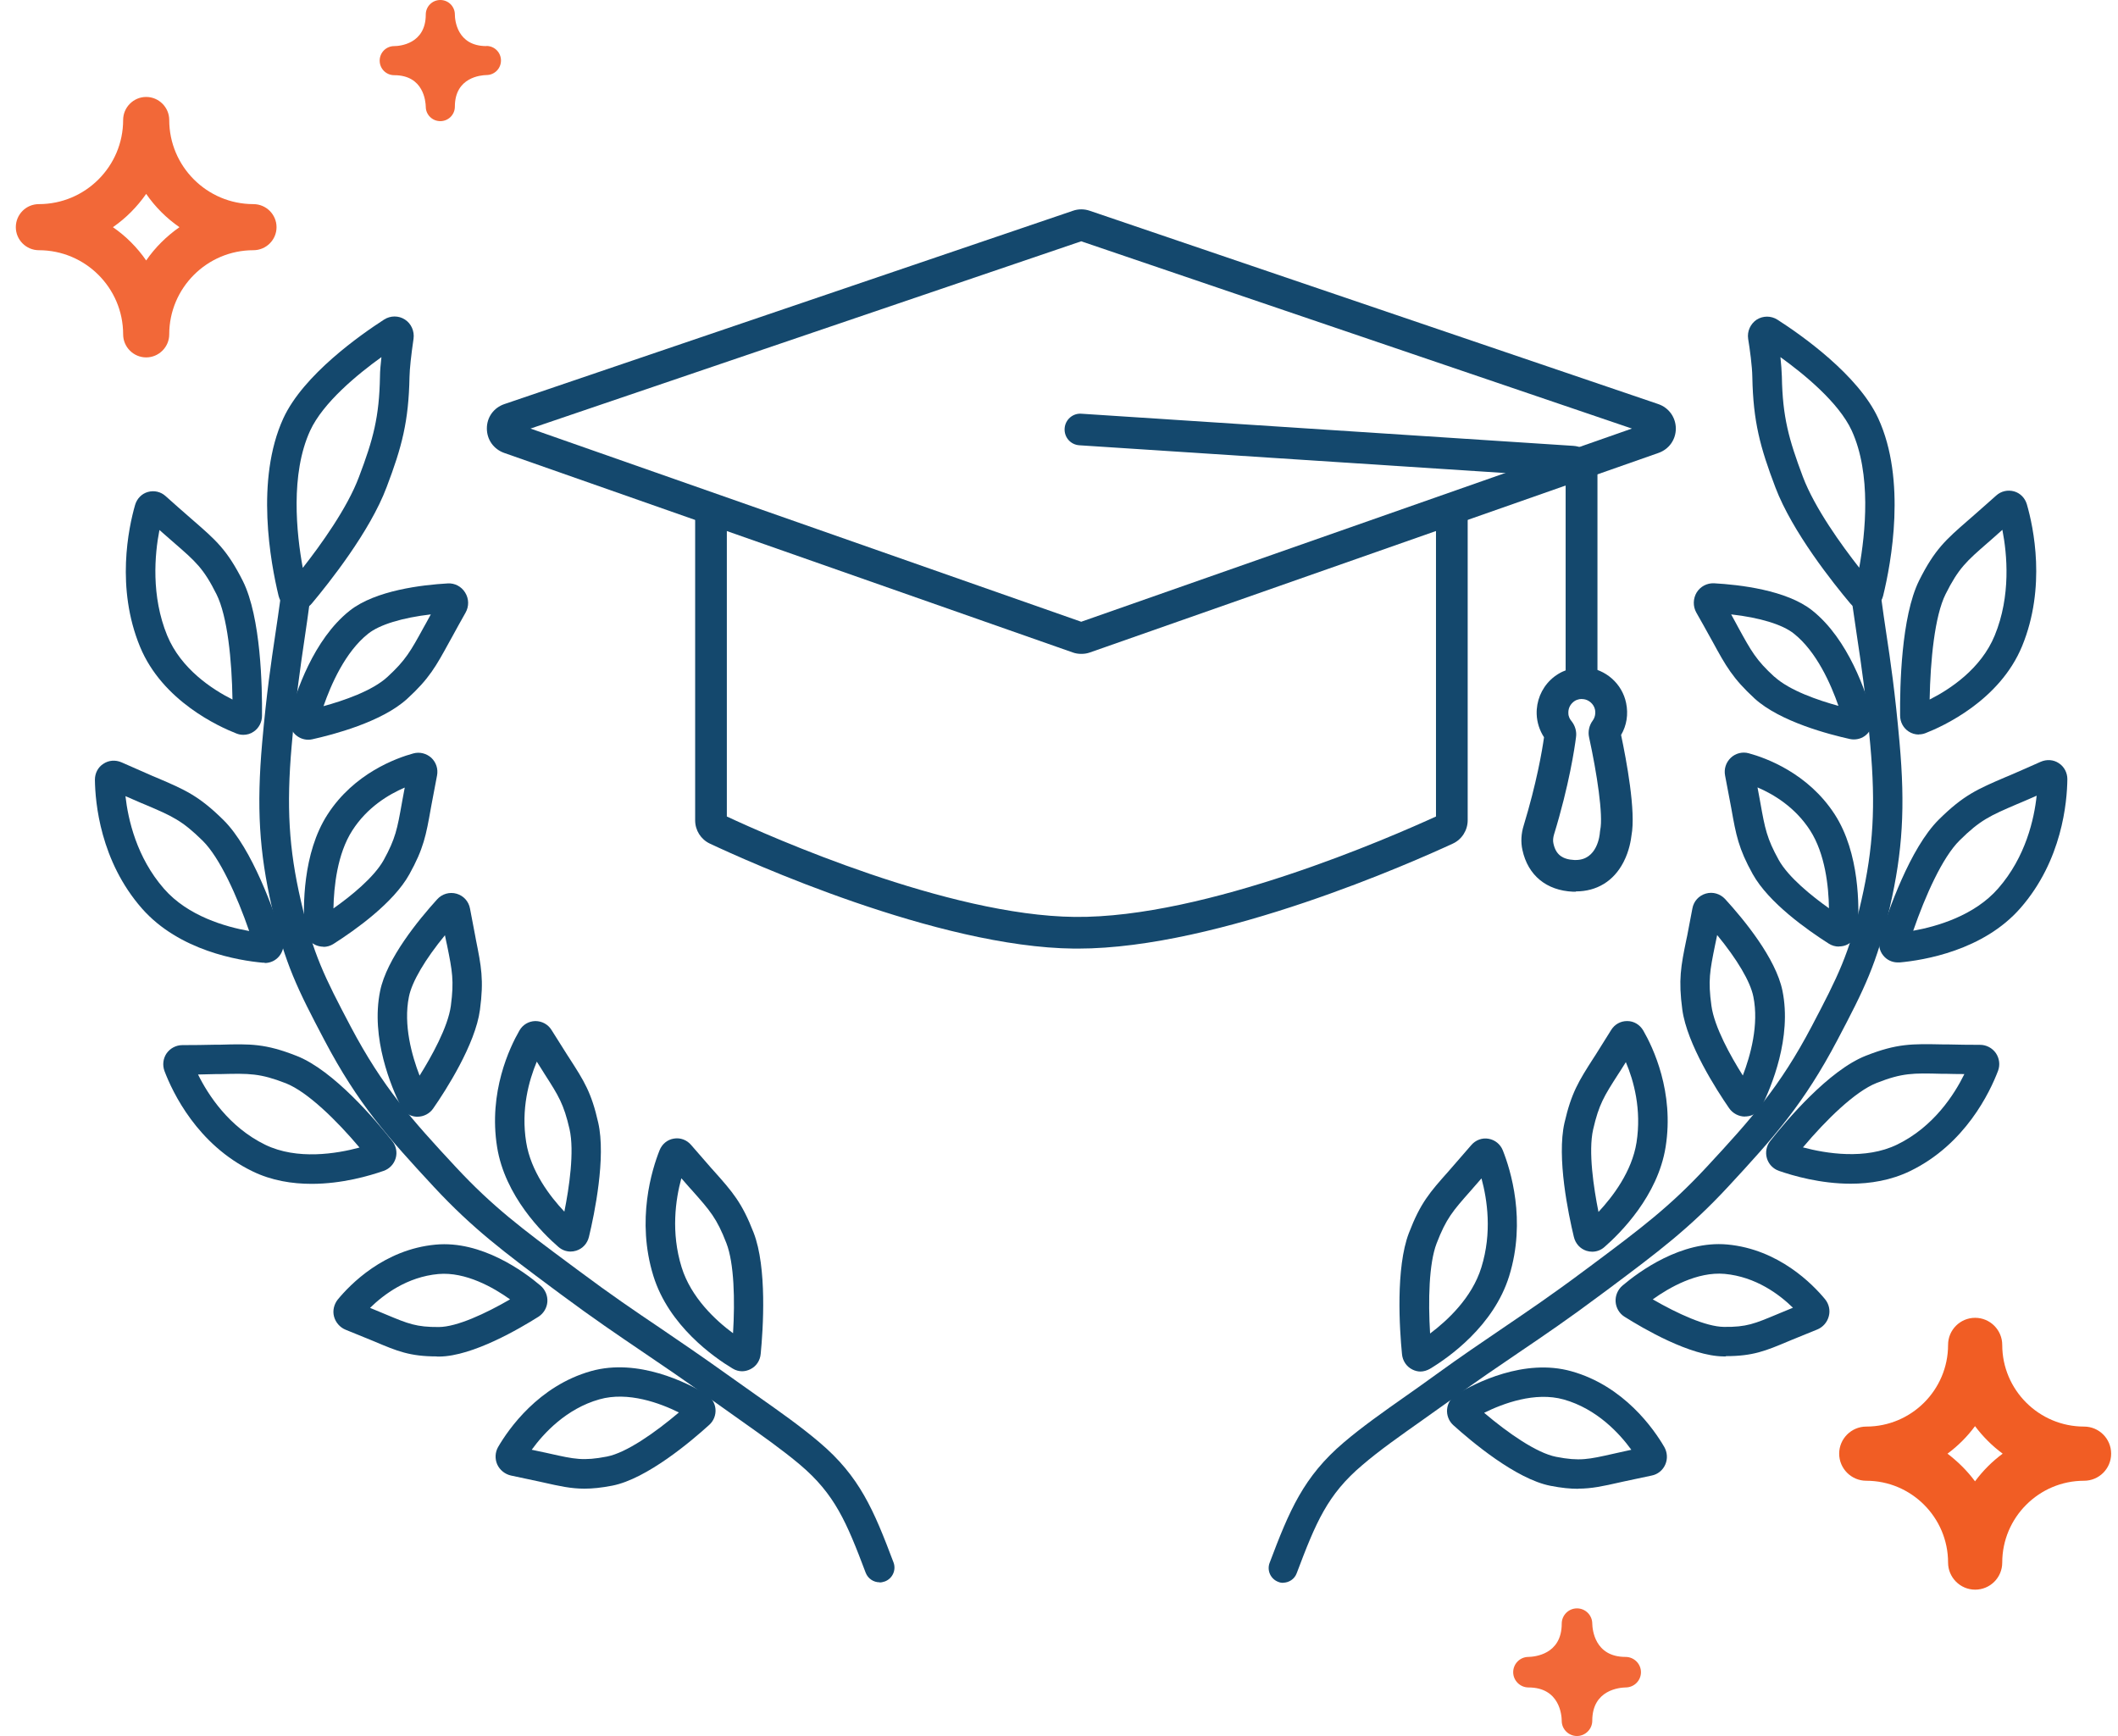
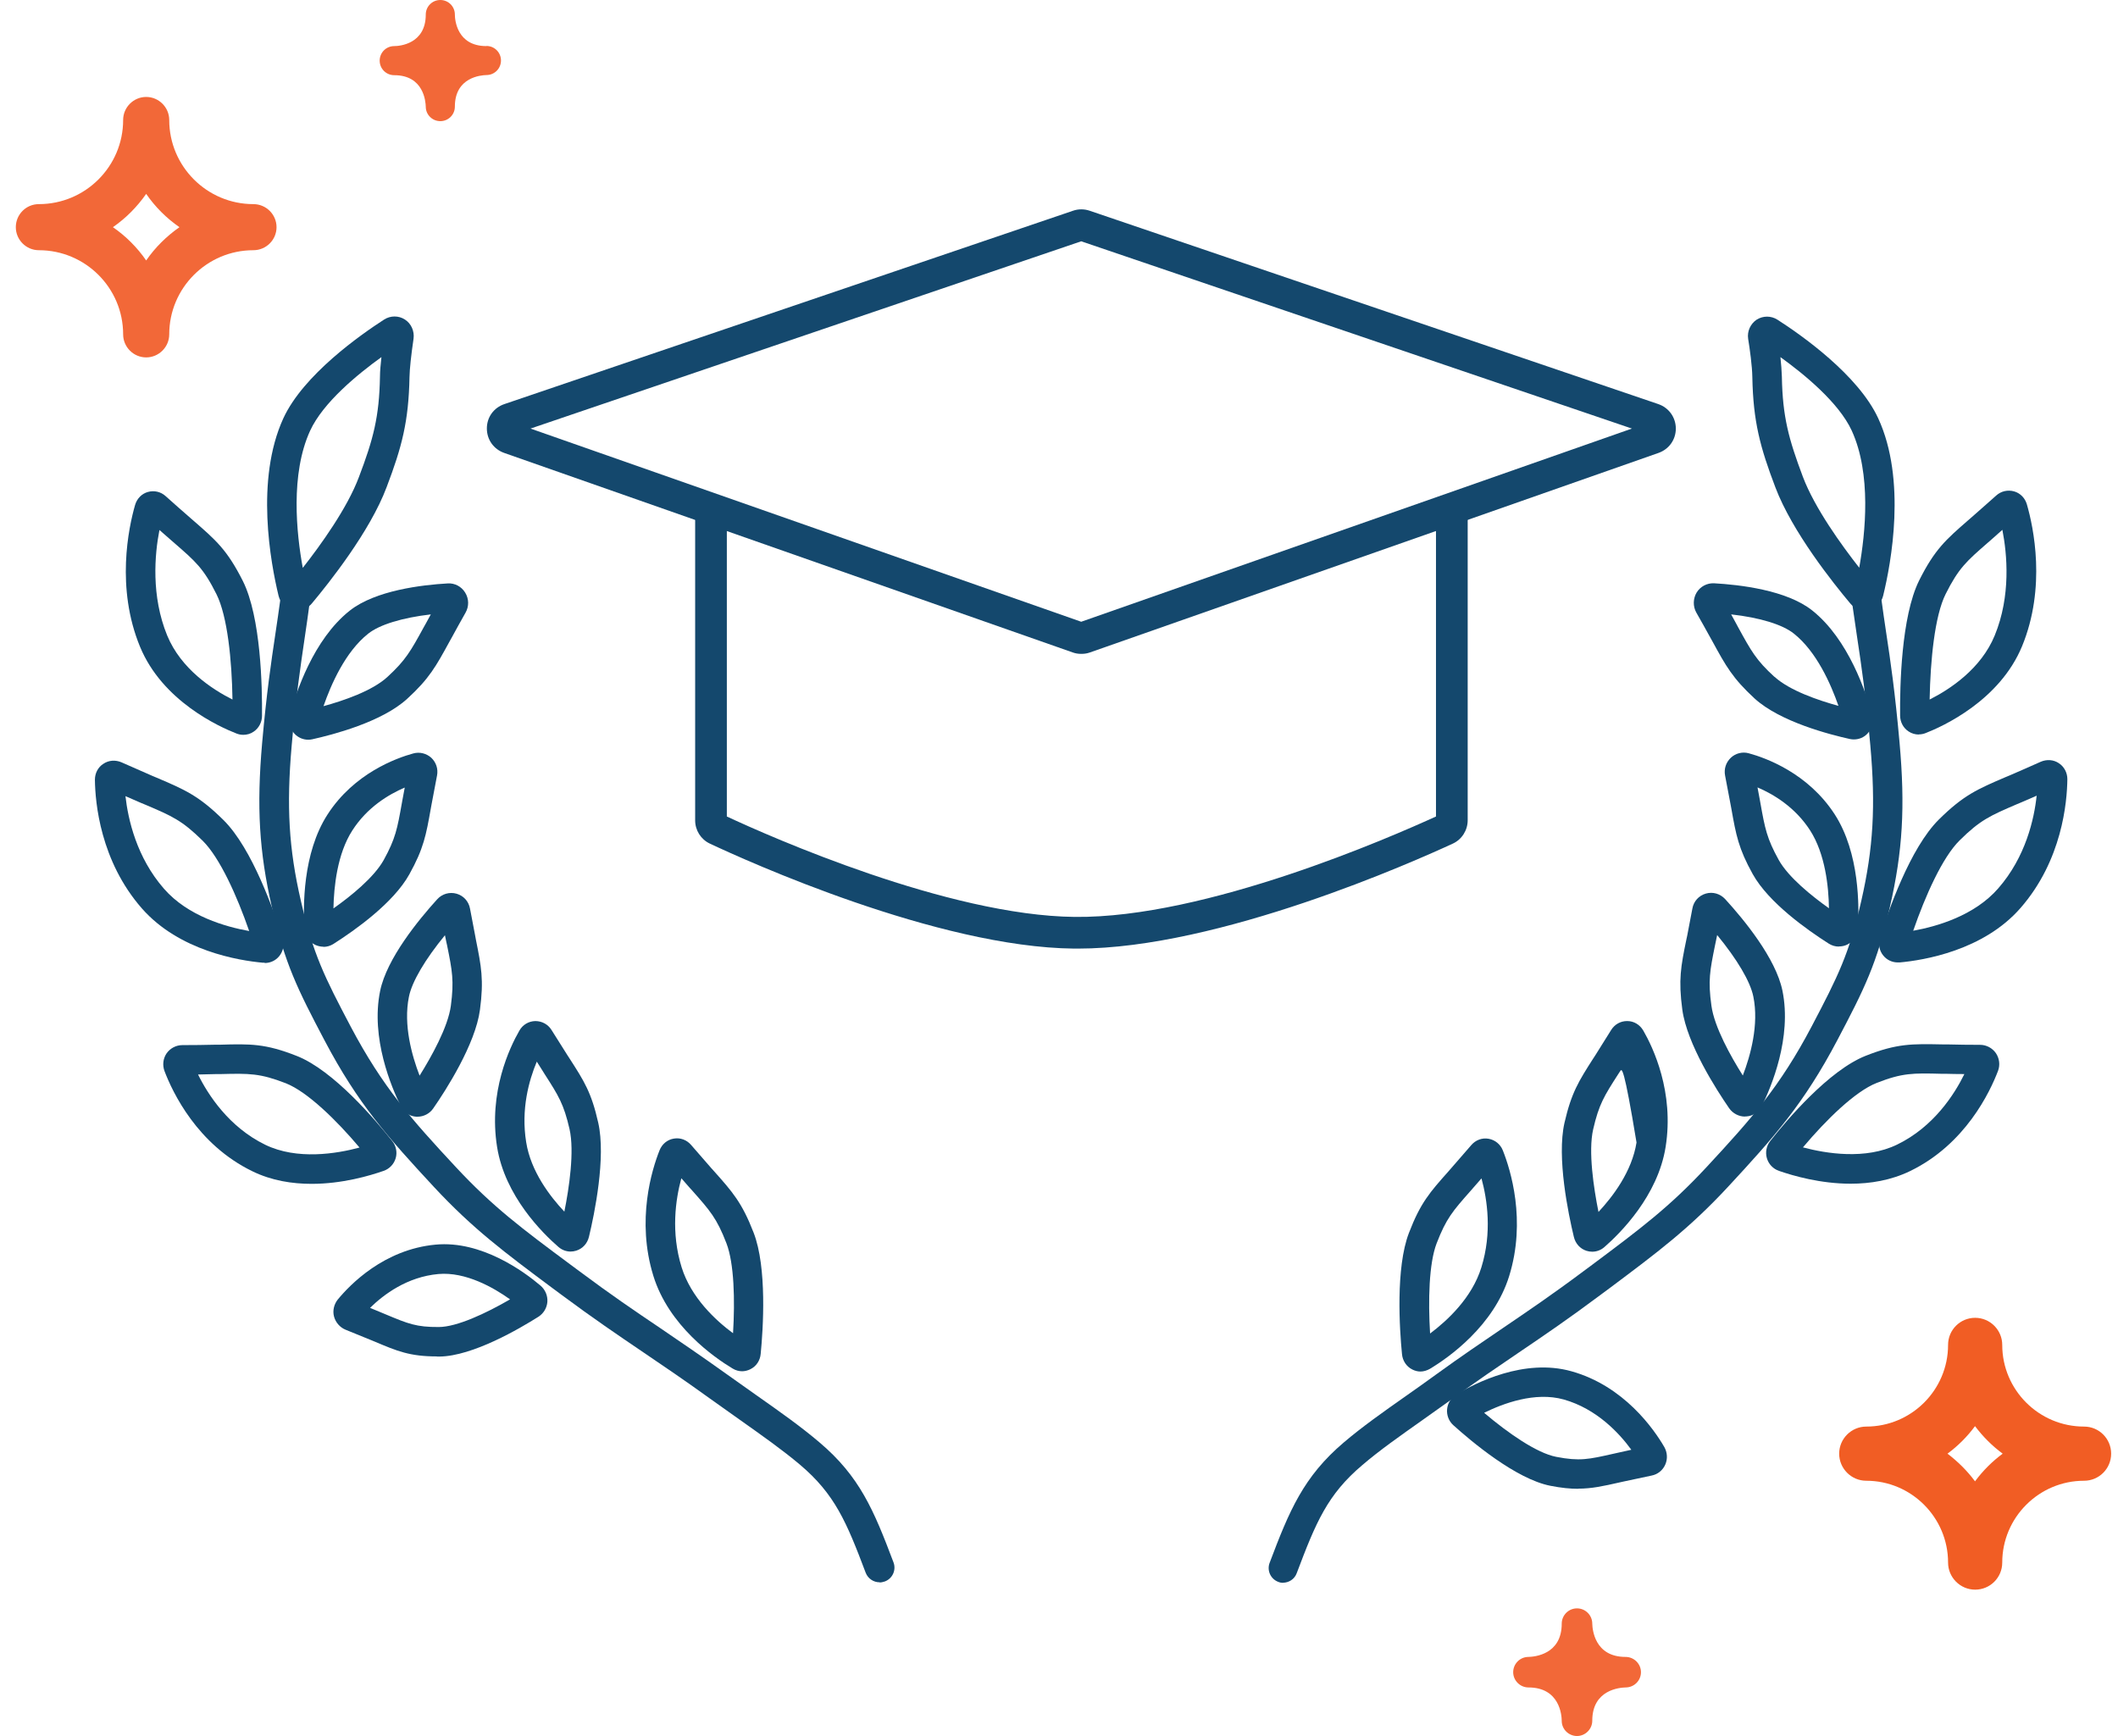
<svg xmlns="http://www.w3.org/2000/svg" width="122" height="100" viewBox="0 0 122 100" fill="none">
  <g clip-path="url(#clip0_1668_86654)">
    <path d="M7.093 19.258C7.093 19.988 7.69 20.586 8.42 20.586C9.15 20.586 9.748 19.988 9.748 19.258C9.748 16.587 11.922 14.412 14.594 14.412C15.332 14.412 15.929 13.815 15.929 13.085C15.929 12.355 15.332 11.757 14.594 11.757C11.922 11.757 9.748 9.583 9.748 6.912C9.748 6.182 9.15 5.584 8.42 5.584C7.69 5.584 7.093 6.182 7.093 6.912C7.093 9.583 4.919 11.757 2.239 11.757C1.5 11.757 0.911 12.355 0.911 13.085C0.911 13.815 1.509 14.412 2.239 14.412C4.919 14.412 7.093 16.587 7.093 19.258ZM8.42 11.168C8.935 11.915 9.59 12.57 10.337 13.085C9.59 13.608 8.935 14.255 8.42 15.002C7.906 14.255 7.25 13.599 6.504 13.085C7.25 12.57 7.898 11.915 8.42 11.168Z" fill="#F26838" />
    <path d="M28.018 2.655C26.317 2.655 26.201 1.137 26.201 0.838C26.201 0.373 25.828 0 25.363 0C24.899 0 24.525 0.373 24.525 0.838C24.525 2.539 23.007 2.655 22.708 2.655C22.244 2.655 21.87 3.029 21.87 3.493C21.87 3.958 22.244 4.331 22.708 4.331C24.409 4.331 24.517 5.85 24.525 6.148C24.525 6.605 24.899 6.978 25.363 6.978C25.828 6.978 26.201 6.605 26.201 6.14C26.201 4.439 27.72 4.331 28.018 4.323C28.483 4.323 28.857 3.95 28.857 3.485C28.857 3.02 28.483 2.647 28.018 2.647V2.655Z" fill="#F26838" />
    <path d="M93.634 95.436C91.842 95.436 91.726 93.835 91.717 93.52C91.717 93.038 91.327 92.64 90.838 92.64C90.348 92.64 89.958 93.038 89.958 93.52C89.958 95.32 88.357 95.428 88.042 95.436C87.552 95.436 87.162 95.835 87.162 96.316C87.162 96.797 87.56 97.195 88.042 97.195C89.842 97.195 89.958 98.797 89.958 99.121C89.958 99.602 90.357 99.992 90.838 99.992C91.319 99.992 91.717 99.593 91.717 99.112C91.717 97.312 93.319 97.204 93.634 97.195C94.132 97.195 94.522 96.797 94.522 96.316C94.522 95.835 94.124 95.436 93.634 95.436Z" fill="#F26838" />
    <path d="M105.939 83.729C105.939 84.584 106.636 85.289 107.499 85.289C110.096 85.289 112.212 87.405 112.212 90.002C112.212 90.856 112.909 91.562 113.772 91.562C114.635 91.562 115.332 90.865 115.332 90.002C115.332 87.405 117.448 85.289 120.045 85.289C120.908 85.289 121.605 84.592 121.605 83.729C121.605 82.866 120.908 82.169 120.045 82.169C117.448 82.169 115.332 80.061 115.332 77.464C115.332 76.61 114.635 75.904 113.772 75.904C112.909 75.904 112.212 76.601 112.212 77.464C112.212 80.061 110.096 82.169 107.499 82.169C106.645 82.169 105.939 82.866 105.939 83.729ZM112.179 83.729C112.785 83.281 113.316 82.75 113.764 82.144C114.22 82.75 114.751 83.281 115.357 83.729C114.751 84.177 114.22 84.708 113.764 85.322C113.316 84.716 112.776 84.185 112.179 83.729Z" fill="#F15D24" />
    <path d="M50.663 91.138C50.322 91.138 49.999 90.931 49.866 90.591C48.763 87.67 48.09 86.06 46.074 84.359C45.07 83.513 43.917 82.7 42.581 81.754C42.042 81.372 41.477 80.974 40.888 80.551C39.428 79.497 38.225 78.684 37.063 77.896C35.57 76.883 34.159 75.929 32.317 74.56L31.836 74.203C29.065 72.137 27.239 70.777 25.007 68.379C22.352 65.516 20.618 63.583 18.693 59.924C17.141 56.978 16.419 55.534 15.664 52.265C14.926 49.054 14.777 46.49 15.1 42.79C15.357 39.894 15.615 38.168 15.864 36.5C15.963 35.82 16.063 35.181 16.154 34.484C16.212 34.019 16.643 33.696 17.108 33.754C17.573 33.812 17.905 34.243 17.838 34.708C17.747 35.422 17.647 36.069 17.548 36.757C17.307 38.4 17.05 40.101 16.801 42.947C16.494 46.457 16.635 48.88 17.332 51.892C18.037 54.962 18.685 56.256 20.203 59.135C22.037 62.604 23.696 64.471 26.26 67.225C28.384 69.507 30.069 70.768 32.865 72.843L33.346 73.2C35.155 74.552 36.549 75.498 38.026 76.493C39.196 77.29 40.407 78.112 41.892 79.174C42.481 79.597 43.037 79.987 43.577 80.368C44.946 81.331 46.132 82.169 47.186 83.065C49.518 85.031 50.331 86.981 51.468 89.993C51.633 90.433 51.41 90.923 50.97 91.089C50.87 91.122 50.771 91.147 50.671 91.147L50.663 91.138Z" fill="#14486D" />
    <path d="M17.108 35.164C17.025 35.164 16.942 35.156 16.859 35.131C16.461 35.04 16.146 34.724 16.046 34.318C15.59 32.426 14.694 27.647 16.32 24.096C17.473 21.59 20.767 19.283 22.128 18.404C22.493 18.171 22.966 18.171 23.323 18.404C23.688 18.636 23.879 19.076 23.821 19.507C23.68 20.47 23.597 21.25 23.588 21.714C23.539 24.278 23.149 25.747 22.269 28.062C21.307 30.626 18.934 33.596 17.963 34.758C17.747 35.015 17.44 35.156 17.117 35.156L17.108 35.164ZM21.971 20.569C20.61 21.548 18.61 23.183 17.863 24.809C16.718 27.307 17.075 30.725 17.44 32.708C18.461 31.406 20.004 29.273 20.676 27.473C21.498 25.307 21.846 24.021 21.887 21.689C21.887 21.366 21.929 20.976 21.971 20.569Z" fill="#14486D" />
    <path d="M17.755 42.607C17.465 42.607 17.182 42.491 16.967 42.267C16.701 41.985 16.593 41.578 16.693 41.197C17.033 39.944 18.037 36.84 20.145 35.173C21.622 34.003 24.318 33.687 25.795 33.604C26.193 33.58 26.575 33.779 26.791 34.127C27.015 34.484 27.023 34.924 26.816 35.289C26.575 35.712 26.227 36.343 26.011 36.741L25.895 36.948C25.115 38.375 24.725 39.089 23.463 40.242C21.995 41.595 19.14 42.325 17.987 42.582C17.913 42.599 17.83 42.607 17.755 42.607ZM24.816 35.388C23.173 35.579 21.862 35.977 21.207 36.5C19.887 37.546 19.066 39.429 18.634 40.674C19.788 40.358 21.447 39.794 22.318 38.989C23.372 38.019 23.654 37.504 24.409 36.127L24.526 35.919C24.608 35.77 24.708 35.587 24.816 35.388Z" fill="#14486D" />
    <path d="M18.635 54.53C18.469 54.53 18.294 54.489 18.137 54.414C17.788 54.24 17.564 53.892 17.539 53.502C17.456 52.265 17.423 49.145 18.867 46.913C20.402 44.532 22.841 43.661 23.812 43.395C24.177 43.296 24.559 43.395 24.841 43.644C25.123 43.91 25.248 44.291 25.173 44.673C25.082 45.129 24.941 45.876 24.858 46.333L24.816 46.565C24.542 48.108 24.401 48.88 23.58 50.357C22.667 52.008 20.452 53.576 19.215 54.364C19.033 54.481 18.834 54.539 18.626 54.539L18.635 54.53ZM23.314 45.362C22.385 45.76 21.149 46.498 20.294 47.834C19.423 49.187 19.232 51.079 19.207 52.323C20.186 51.635 21.539 50.548 22.103 49.535C22.783 48.299 22.883 47.743 23.148 46.258L23.19 46.026C23.223 45.835 23.265 45.602 23.314 45.362Z" fill="#14486D" />
    <path d="M24.053 64.321C24.053 64.321 24.003 64.321 23.978 64.321C23.596 64.296 23.265 64.072 23.09 63.724C22.551 62.629 21.34 59.791 21.896 57.078C22.277 55.211 24.119 52.971 25.181 51.8C25.463 51.485 25.895 51.361 26.302 51.477C26.7 51.593 26.998 51.917 27.073 52.332C27.156 52.788 27.289 53.477 27.372 53.9L27.413 54.124C27.72 55.659 27.878 56.431 27.646 58.165C27.38 60.156 25.679 62.803 24.957 63.84C24.75 64.147 24.401 64.321 24.045 64.321H24.053ZM25.638 53.858C24.493 55.252 23.729 56.538 23.555 57.41C23.223 59.036 23.729 60.812 24.169 61.956C24.858 60.853 25.804 59.16 25.97 57.932C26.16 56.489 26.053 55.933 25.754 54.456L25.704 54.232C25.679 54.124 25.654 53.999 25.629 53.867L25.638 53.858Z" fill="#14486D" />
    <path d="M32.864 72.088C32.615 72.088 32.367 71.996 32.167 71.822C31.255 71.034 29.081 68.885 28.633 66.064C28.127 62.902 29.363 60.322 29.919 59.359C30.11 59.019 30.458 58.82 30.832 58.812C31.213 58.812 31.562 58.994 31.769 59.326C32.01 59.716 32.425 60.372 32.674 60.762L32.798 60.953C33.644 62.264 34.068 62.927 34.458 64.662C34.914 66.661 34.242 69.922 33.926 71.233C33.835 71.623 33.561 71.922 33.188 72.038C33.08 72.071 32.972 72.088 32.864 72.088ZM30.915 61.16C30.466 62.239 30.002 63.89 30.309 65.79C30.574 67.466 31.678 68.91 32.508 69.789C32.782 68.428 33.097 66.321 32.806 65.035C32.474 63.591 32.176 63.118 31.371 61.865L31.247 61.666C31.155 61.525 31.039 61.343 30.923 61.152L30.915 61.16Z" fill="#14486D" />
    <path d="M25.165 78.128C23.605 78.128 22.875 77.821 21.58 77.273L21.381 77.191C20.974 77.025 20.311 76.751 19.912 76.593C19.581 76.46 19.331 76.17 19.24 75.83C19.149 75.49 19.24 75.124 19.456 74.851C20.161 73.996 22.119 71.963 25.09 71.689C27.737 71.44 30.193 73.249 31.13 74.046C31.404 74.278 31.554 74.627 31.529 74.983C31.504 75.332 31.313 75.647 31.023 75.838C29.944 76.518 27.239 78.112 25.314 78.136C25.264 78.136 25.223 78.136 25.173 78.136L25.165 78.128ZM21.315 75.332C21.58 75.44 21.837 75.548 22.037 75.631L22.236 75.714C23.505 76.245 23.986 76.444 25.281 76.435C26.318 76.427 27.961 75.664 29.38 74.842C28.442 74.17 26.824 73.241 25.248 73.382C23.447 73.548 22.103 74.56 21.315 75.332Z" fill="#14486D" />
    <path d="M17.955 68.188C16.834 68.188 15.648 68.005 14.544 67.466C11.358 65.923 9.939 62.911 9.475 61.691C9.35 61.351 9.392 60.977 9.591 60.679C9.798 60.38 10.139 60.197 10.504 60.197C11.002 60.197 11.898 60.189 12.429 60.173H12.686C14.42 60.123 15.283 60.106 17.092 60.82C19.208 61.65 21.647 64.529 22.593 65.724C22.817 66.006 22.892 66.371 22.792 66.711C22.692 67.051 22.435 67.325 22.095 67.441C21.29 67.723 19.705 68.188 17.955 68.188ZM11.408 61.89C11.981 63.052 13.184 64.919 15.283 65.939C17.117 66.827 19.39 66.454 20.709 66.097C19.382 64.52 17.706 62.886 16.469 62.396C14.976 61.816 14.362 61.824 12.719 61.865H12.462C12.171 61.873 11.781 61.882 11.408 61.89Z" fill="#14486D" />
    <path d="M15.241 55.451C15.241 55.451 15.175 55.451 15.142 55.451C13.764 55.327 10.321 54.771 8.172 52.323C5.774 49.585 5.483 46.225 5.467 44.914C5.467 44.54 5.641 44.192 5.956 43.993C6.263 43.785 6.653 43.76 7.002 43.91C7.466 44.117 8.296 44.482 8.794 44.698L9.035 44.798C10.644 45.486 11.449 45.826 12.876 47.237C14.536 48.88 15.805 52.539 16.278 54.041C16.394 54.398 16.32 54.779 16.087 55.07C15.88 55.327 15.573 55.468 15.249 55.468L15.241 55.451ZM7.226 45.851C7.375 47.187 7.865 49.386 9.45 51.195C10.827 52.771 13.001 53.385 14.353 53.626C13.656 51.61 12.661 49.403 11.681 48.432C10.487 47.254 9.914 47.005 8.371 46.349L8.13 46.25C7.881 46.142 7.558 46.001 7.234 45.86L7.226 45.851Z" fill="#14486D" />
    <path d="M14.013 42.325C13.88 42.325 13.748 42.3 13.623 42.25C12.644 41.869 9.358 40.392 8.064 37.247C6.67 33.862 7.4 30.41 7.782 29.082C7.89 28.717 8.164 28.435 8.52 28.336C8.877 28.236 9.259 28.319 9.541 28.576C9.906 28.9 10.562 29.489 10.96 29.829L11.151 29.995C12.437 31.115 13.084 31.671 13.988 33.463C15.034 35.554 15.108 39.595 15.092 41.23C15.092 41.595 14.909 41.943 14.611 42.142C14.436 42.267 14.221 42.325 14.013 42.325ZM9.184 30.526C8.91 31.928 8.695 34.326 9.632 36.608C10.429 38.533 12.221 39.703 13.391 40.292C13.358 38.035 13.101 35.488 12.47 34.227C11.723 32.733 11.267 32.343 10.047 31.281L9.856 31.115C9.674 30.957 9.433 30.742 9.192 30.534L9.184 30.526Z" fill="#14486D" />
    <path d="M42.755 78.983C42.564 78.983 42.373 78.933 42.199 78.825C41.12 78.178 38.523 76.361 37.635 73.49C36.64 70.279 37.552 67.358 37.992 66.255C38.133 65.898 38.44 65.641 38.814 65.582C39.187 65.516 39.56 65.657 39.809 65.948C40.116 66.304 40.647 66.918 40.971 67.283L41.129 67.458C42.199 68.661 42.738 69.266 43.41 71.001C44.19 73.009 43.958 76.552 43.817 77.979C43.784 78.369 43.56 78.701 43.219 78.867C43.07 78.941 42.904 78.983 42.738 78.983H42.755ZM39.245 67.873C38.913 69.092 38.639 70.984 39.262 72.992C39.801 74.734 41.22 76.054 42.224 76.792C42.34 74.892 42.29 72.76 41.842 71.606C41.286 70.163 40.896 69.731 39.876 68.578L39.718 68.404C39.585 68.254 39.419 68.063 39.253 67.873H39.245Z" fill="#14486D" />
-     <path d="M33.67 85.745C32.882 85.745 32.218 85.596 31.297 85.388L31.073 85.338C30.625 85.239 29.878 85.081 29.438 84.99C29.09 84.915 28.791 84.675 28.642 84.351C28.5 84.028 28.517 83.654 28.691 83.347C29.289 82.318 31.015 79.829 34.043 78.974C36.756 78.211 39.586 79.647 40.673 80.302C40.971 80.485 41.179 80.8 41.212 81.148C41.245 81.497 41.112 81.837 40.855 82.069C39.843 82.99 37.263 85.181 35.271 85.571C34.632 85.695 34.126 85.745 33.653 85.745H33.67ZM30.633 83.505C30.932 83.571 31.23 83.629 31.454 83.679L31.678 83.729C33.081 84.044 33.603 84.16 34.964 83.895C36.076 83.679 37.727 82.526 39.105 81.356C38.034 80.825 36.184 80.128 34.524 80.601C32.616 81.14 31.313 82.559 30.633 83.496V83.505Z" fill="#14486D" />
    <path d="M73.928 91.172C73.829 91.172 73.729 91.155 73.63 91.114C73.19 90.948 72.966 90.458 73.132 90.018C74.269 87.006 75.082 85.056 77.405 83.082C78.459 82.186 79.645 81.347 81.014 80.385C81.546 80.012 82.11 79.613 82.691 79.19C84.167 78.12 85.387 77.298 86.557 76.502C88.034 75.498 89.42 74.56 91.228 73.208L91.71 72.851C94.498 70.768 96.182 69.507 98.306 67.217C100.87 64.454 102.53 62.587 104.355 59.119C105.873 56.231 106.521 54.937 107.218 51.867C107.906 48.847 108.047 46.424 107.732 42.914C107.475 40.068 107.226 38.375 106.977 36.733C106.877 36.044 106.778 35.397 106.678 34.683C106.62 34.218 106.944 33.795 107.408 33.729C107.873 33.671 108.296 33.994 108.363 34.459C108.454 35.156 108.553 35.803 108.653 36.484C108.894 38.068 109.159 39.869 109.416 42.765C109.748 46.465 109.599 49.038 108.86 52.24C108.114 55.51 107.392 56.953 105.84 59.899C103.915 63.558 102.189 65.499 99.534 68.362C97.302 70.768 95.477 72.129 92.705 74.204L92.224 74.56C90.382 75.938 88.98 76.892 87.486 77.904C86.325 78.692 85.122 79.505 83.661 80.567C83.072 80.991 82.508 81.389 81.969 81.771C80.633 82.717 79.471 83.53 78.475 84.384C76.459 86.085 75.795 87.695 74.692 90.616C74.567 90.956 74.244 91.163 73.895 91.163L73.928 91.172Z" fill="#14486D" />
    <path d="M107.425 35.156C107.102 35.156 106.795 35.015 106.579 34.758C105.608 33.604 103.235 30.634 102.264 28.07C101.385 25.755 100.987 24.286 100.937 21.723C100.929 21.092 100.788 20.071 100.696 19.515C100.63 19.084 100.829 18.652 101.186 18.412C101.551 18.18 102.016 18.18 102.381 18.412C103.741 19.283 107.035 21.59 108.189 24.096C109.823 27.639 108.936 32.426 108.471 34.318C108.371 34.724 108.064 35.032 107.658 35.131C107.575 35.148 107.492 35.164 107.409 35.164L107.425 35.156ZM103.849 27.464C104.53 29.265 106.073 31.397 107.094 32.7C107.45 30.717 107.807 27.298 106.662 24.801C105.915 23.183 103.916 21.548 102.555 20.569C102.596 20.968 102.63 21.366 102.638 21.689C102.679 24.021 103.036 25.299 103.849 27.464Z" fill="#14486D" />
    <path d="M106.786 42.59C106.711 42.59 106.628 42.582 106.554 42.566C105.392 42.308 102.546 41.578 101.069 40.234C99.808 39.072 99.41 38.359 98.638 36.94L98.522 36.733C98.306 36.334 97.949 35.704 97.709 35.281C97.51 34.924 97.518 34.476 97.734 34.119C97.949 33.779 98.323 33.58 98.729 33.596C100.206 33.679 102.903 33.986 104.38 35.156C106.487 36.824 107.5 39.927 107.84 41.18C107.939 41.562 107.84 41.968 107.574 42.25C107.367 42.474 107.085 42.59 106.786 42.59ZM102.214 38.981C103.086 39.778 104.745 40.342 105.898 40.657C105.467 39.421 104.645 37.537 103.326 36.492C102.671 35.969 101.36 35.571 99.717 35.388C99.825 35.579 99.924 35.77 100.007 35.919L100.123 36.135C100.878 37.512 101.161 38.027 102.214 38.989V38.981Z" fill="#14486D" />
    <path d="M105.923 54.522C105.715 54.522 105.516 54.464 105.334 54.348C104.097 53.56 101.882 52 100.961 50.349C100.14 48.872 99.999 48.1 99.725 46.557L99.683 46.333C99.6 45.876 99.459 45.129 99.368 44.673C99.293 44.291 99.418 43.91 99.7 43.644C99.974 43.387 100.364 43.287 100.729 43.387C101.708 43.653 104.139 44.524 105.682 46.905C107.126 49.137 107.093 52.249 107.018 53.485C106.993 53.883 106.769 54.223 106.421 54.398C106.263 54.481 106.097 54.514 105.923 54.514V54.522ZM102.455 49.527C103.019 50.539 104.371 51.618 105.35 52.315C105.334 51.07 105.135 49.179 104.263 47.826C103.4 46.49 102.164 45.752 101.235 45.353C101.285 45.594 101.326 45.835 101.359 46.017L101.401 46.25C101.666 47.735 101.774 48.291 102.455 49.527Z" fill="#14486D" />
    <path d="M100.513 64.313C100.157 64.313 99.808 64.13 99.601 63.832C98.879 62.786 97.178 60.148 96.904 58.156C96.672 56.431 96.821 55.659 97.136 54.124L97.186 53.892C97.269 53.468 97.402 52.78 97.485 52.323C97.56 51.908 97.858 51.585 98.257 51.469C98.663 51.352 99.086 51.477 99.377 51.792C100.447 52.962 102.289 55.194 102.671 57.061C103.227 59.774 102.024 62.612 101.484 63.707C101.31 64.056 100.978 64.28 100.596 64.305C100.572 64.305 100.547 64.305 100.522 64.305L100.513 64.313ZM98.912 53.85C98.887 53.983 98.862 54.107 98.837 54.215L98.788 54.447C98.489 55.924 98.381 56.48 98.58 57.924C98.746 59.152 99.692 60.845 100.389 61.948C100.829 60.803 101.327 59.019 100.995 57.401C100.82 56.53 100.057 55.252 98.912 53.858V53.85Z" fill="#14486D" />
-     <path d="M91.71 72.096C91.602 72.096 91.494 72.079 91.386 72.046C91.021 71.93 90.747 71.631 90.656 71.241C90.341 69.93 89.66 66.678 90.117 64.67C90.515 62.936 90.938 62.272 91.776 60.961L91.901 60.77C92.15 60.38 92.564 59.716 92.805 59.326C93.004 59.003 93.344 58.812 93.718 58.812C93.718 58.812 93.726 58.812 93.734 58.812C94.116 58.812 94.456 59.019 94.656 59.359C95.211 60.322 96.448 62.894 95.942 66.064C95.493 68.885 93.328 71.034 92.415 71.83C92.216 72.005 91.967 72.096 91.718 72.096H91.71ZM91.768 65.051C91.478 66.329 91.801 68.437 92.075 69.806C92.896 68.926 94 67.483 94.266 65.806C94.564 63.906 94.108 62.247 93.651 61.177C93.535 61.367 93.419 61.55 93.328 61.691L93.203 61.882C92.399 63.135 92.1 63.608 91.768 65.051Z" fill="#14486D" />
-     <path d="M99.401 78.128C99.401 78.128 99.319 78.128 99.285 78.128C97.36 78.112 94.647 76.518 93.568 75.838C93.278 75.656 93.087 75.332 93.062 74.983C93.037 74.627 93.187 74.278 93.46 74.046C94.39 73.258 96.846 71.44 99.493 71.681C102.463 71.955 104.421 73.979 105.127 74.834C105.351 75.108 105.434 75.473 105.342 75.813C105.251 76.162 105.002 76.444 104.679 76.576C104.28 76.734 103.608 77.008 103.21 77.174L103.011 77.257C101.708 77.805 100.978 78.112 99.41 78.112L99.401 78.128ZM95.203 74.842C96.622 75.664 98.273 76.419 99.302 76.427C100.613 76.444 101.078 76.236 102.355 75.705L102.554 75.622C102.754 75.539 103.011 75.431 103.276 75.324C102.488 74.552 101.136 73.54 99.343 73.374C97.767 73.233 96.149 74.162 95.211 74.834L95.203 74.842Z" fill="#14486D" />
+     <path d="M91.71 72.096C91.602 72.096 91.494 72.079 91.386 72.046C91.021 71.93 90.747 71.631 90.656 71.241C90.341 69.93 89.66 66.678 90.117 64.67C90.515 62.936 90.938 62.272 91.776 60.961L91.901 60.77C92.15 60.38 92.564 59.716 92.805 59.326C93.004 59.003 93.344 58.812 93.718 58.812C93.718 58.812 93.726 58.812 93.734 58.812C94.116 58.812 94.456 59.019 94.656 59.359C95.211 60.322 96.448 62.894 95.942 66.064C95.493 68.885 93.328 71.034 92.415 71.83C92.216 72.005 91.967 72.096 91.718 72.096H91.71ZM91.768 65.051C91.478 66.329 91.801 68.437 92.075 69.806C92.896 68.926 94 67.483 94.266 65.806C93.535 61.367 93.419 61.55 93.328 61.691L93.203 61.882C92.399 63.135 92.1 63.608 91.768 65.051Z" fill="#14486D" />
    <path d="M106.604 68.18C104.853 68.18 103.285 67.723 102.472 67.441C102.132 67.325 101.874 67.051 101.775 66.711C101.675 66.371 101.75 65.997 101.966 65.724C102.912 64.52 105.343 61.65 107.467 60.812C109.276 60.098 110.139 60.123 111.873 60.156H112.13C112.661 60.173 113.557 60.181 114.055 60.181C114.42 60.181 114.76 60.363 114.968 60.662C115.167 60.961 115.217 61.334 115.092 61.674C114.628 62.894 113.209 65.906 110.031 67.449C108.919 67.989 107.724 68.18 106.604 68.18ZM103.858 66.089C105.169 66.437 107.45 66.819 109.284 65.923C111.383 64.902 112.578 63.035 113.151 61.865C112.769 61.865 112.379 61.857 112.097 61.849H111.84C110.197 61.807 109.583 61.791 108.089 62.38C106.853 62.869 105.185 64.504 103.858 66.08V66.089Z" fill="#14486D" />
    <path d="M109.317 55.435C108.993 55.435 108.686 55.294 108.478 55.036C108.246 54.754 108.18 54.364 108.288 54.008C108.752 52.506 110.022 48.847 111.681 47.204C113.1 45.801 113.905 45.453 115.515 44.764L115.755 44.665C116.253 44.449 117.091 44.084 117.548 43.877C117.896 43.727 118.286 43.752 118.593 43.959C118.9 44.159 119.083 44.507 119.083 44.88C119.066 46.2 118.784 49.552 116.386 52.298C114.245 54.754 110.802 55.31 109.424 55.435C109.391 55.435 109.358 55.435 109.325 55.435H109.317ZM117.323 45.826C117 45.968 116.668 46.117 116.427 46.216L116.187 46.316C114.643 46.98 114.063 47.229 112.876 48.407C111.889 49.378 110.901 51.593 110.204 53.609C111.549 53.369 113.731 52.746 115.1 51.17C116.685 49.361 117.174 47.162 117.315 45.826H117.323Z" fill="#14486D" />
    <path d="M110.528 42.308C110.32 42.308 110.113 42.25 109.93 42.126C109.632 41.927 109.449 41.587 109.449 41.213C109.433 39.57 109.507 35.529 110.544 33.438C111.44 31.646 112.088 31.082 113.374 29.962L113.565 29.796C113.963 29.456 114.61 28.867 114.983 28.543C115.266 28.286 115.647 28.203 116.012 28.302C116.369 28.402 116.643 28.684 116.751 29.049C117.132 30.368 117.871 33.82 116.477 37.214C115.183 40.358 111.897 41.844 110.918 42.225C110.793 42.275 110.661 42.3 110.528 42.3V42.308ZM115.349 30.509C115.108 30.725 114.867 30.933 114.685 31.099L114.494 31.265C113.274 32.327 112.818 32.725 112.071 34.218C111.44 35.48 111.192 38.035 111.15 40.292C112.32 39.703 114.112 38.525 114.9 36.6C115.838 34.318 115.614 31.92 115.34 30.518L115.349 30.509Z" fill="#14486D" />
    <path d="M81.828 78.999C81.662 78.999 81.504 78.958 81.355 78.883C81.015 78.717 80.791 78.377 80.757 77.995C80.616 76.568 80.384 73.025 81.156 71.017C81.82 69.283 82.359 68.677 83.429 67.474L83.587 67.292C83.91 66.927 84.441 66.313 84.748 65.956C84.997 65.665 85.371 65.524 85.744 65.591C86.118 65.657 86.424 65.906 86.566 66.263C87.005 67.366 87.926 70.287 86.931 73.498C86.043 76.369 83.446 78.195 82.367 78.842C82.193 78.941 82.002 78.999 81.811 78.999H81.828ZM85.329 67.881C85.155 68.08 84.989 68.263 84.865 68.412L84.707 68.594C83.686 69.748 83.305 70.179 82.749 71.623C82.309 72.776 82.259 74.9 82.375 76.809C83.371 76.062 84.79 74.751 85.329 73C85.952 70.992 85.669 69.109 85.338 67.881H85.329Z" fill="#14486D" />
    <path d="M90.913 85.753C90.449 85.753 89.943 85.704 89.304 85.579C87.312 85.189 84.732 83.007 83.711 82.086C83.454 81.854 83.321 81.505 83.355 81.165C83.388 80.817 83.587 80.501 83.886 80.319C84.973 79.663 87.794 78.219 90.515 78.983C93.544 79.829 95.27 82.318 95.867 83.347C96.041 83.654 96.066 84.028 95.925 84.351C95.784 84.683 95.485 84.924 95.137 84.99C94.697 85.081 93.95 85.239 93.502 85.338L93.278 85.388C92.357 85.596 91.694 85.745 90.897 85.745L90.913 85.753ZM85.495 81.381C86.873 82.551 88.524 83.696 89.636 83.911C90.996 84.177 91.519 84.052 92.921 83.737L93.145 83.687C93.37 83.638 93.668 83.571 93.967 83.505C93.287 82.567 91.984 81.148 90.076 80.609C88.416 80.144 86.574 80.841 85.495 81.372V81.381Z" fill="#14486D" />
-     <path d="M91.095 39.454C90.589 39.454 90.183 39.047 90.183 38.541V27.473L62.171 25.647C61.664 25.614 61.291 25.183 61.324 24.676C61.358 24.17 61.797 23.789 62.295 23.83L90.622 25.68C91.402 25.73 92.016 26.386 92.016 27.166V38.55C92.016 39.056 91.61 39.462 91.104 39.462L91.095 39.454Z" fill="#14486D" />
    <path d="M62.279 37.662C62.113 37.662 61.947 37.637 61.789 37.579L29.04 26.087C28.434 25.871 28.044 25.324 28.044 24.676C28.044 24.029 28.442 23.482 29.056 23.274L61.806 12.139C62.113 12.031 62.453 12.031 62.769 12.139L95.518 23.274C96.124 23.482 96.522 24.029 96.531 24.676C96.531 25.324 96.141 25.871 95.535 26.087L62.785 37.579C62.627 37.637 62.462 37.662 62.295 37.662H62.279ZM30.558 24.685L62.279 35.812L94 24.685L62.279 13.898L30.558 24.685Z" fill="#14486D" />
    <path d="M62.072 54.638C62.005 54.638 61.947 54.638 61.881 54.638C53.99 54.564 43.004 49.585 40.888 48.59C40.374 48.349 40.042 47.826 40.042 47.254V29.257H41.867V47.029C44.34 48.183 54.604 52.738 61.906 52.813C69.465 52.896 80.151 48.2 82.715 47.029V29.257H84.541V47.245C84.541 47.818 84.209 48.349 83.686 48.59C81.496 49.602 70.236 54.638 62.08 54.638H62.072Z" fill="#14486D" />
-     <path d="M90.772 51.361C90.722 51.361 90.664 51.361 90.614 51.361C89.071 51.294 88.009 50.415 87.694 48.955C87.594 48.507 87.619 48.017 87.768 47.544C88.507 45.113 88.83 43.246 88.938 42.466C88.681 42.068 88.532 41.611 88.515 41.138C88.49 40.392 88.781 39.67 89.32 39.155C89.859 38.641 90.598 38.384 91.344 38.442C92.481 38.533 93.444 39.379 93.668 40.499C93.8 41.138 93.701 41.786 93.377 42.333C93.684 43.794 94.24 46.739 93.975 48.125C93.95 48.34 93.859 49.004 93.51 49.668C92.946 50.755 91.975 51.344 90.772 51.344V51.361ZM91.12 40.259C90.913 40.259 90.722 40.334 90.581 40.475C90.415 40.632 90.332 40.84 90.34 41.072C90.34 41.288 90.44 41.437 90.515 41.528C90.73 41.794 90.83 42.134 90.78 42.466C90.706 43.055 90.39 45.212 89.511 48.075C89.461 48.249 89.444 48.423 89.478 48.573C89.61 49.212 89.984 49.502 90.689 49.535C90.714 49.535 90.739 49.535 90.764 49.535C92.008 49.535 92.149 48.1 92.157 47.934L92.174 47.809C92.357 46.971 91.983 44.524 91.535 42.474C91.46 42.142 91.535 41.786 91.743 41.504C91.875 41.321 91.917 41.097 91.875 40.873C91.809 40.549 91.51 40.292 91.187 40.267C91.162 40.267 91.137 40.267 91.112 40.267L91.12 40.259Z" fill="#14486D" />
  </g>
  <defs>
    <clipPath id="clip0_1668_86654">
      <rect width="120.677" height="100" fill="white" transform="translate(0.911)" />
    </clipPath>
  </defs>
</svg>